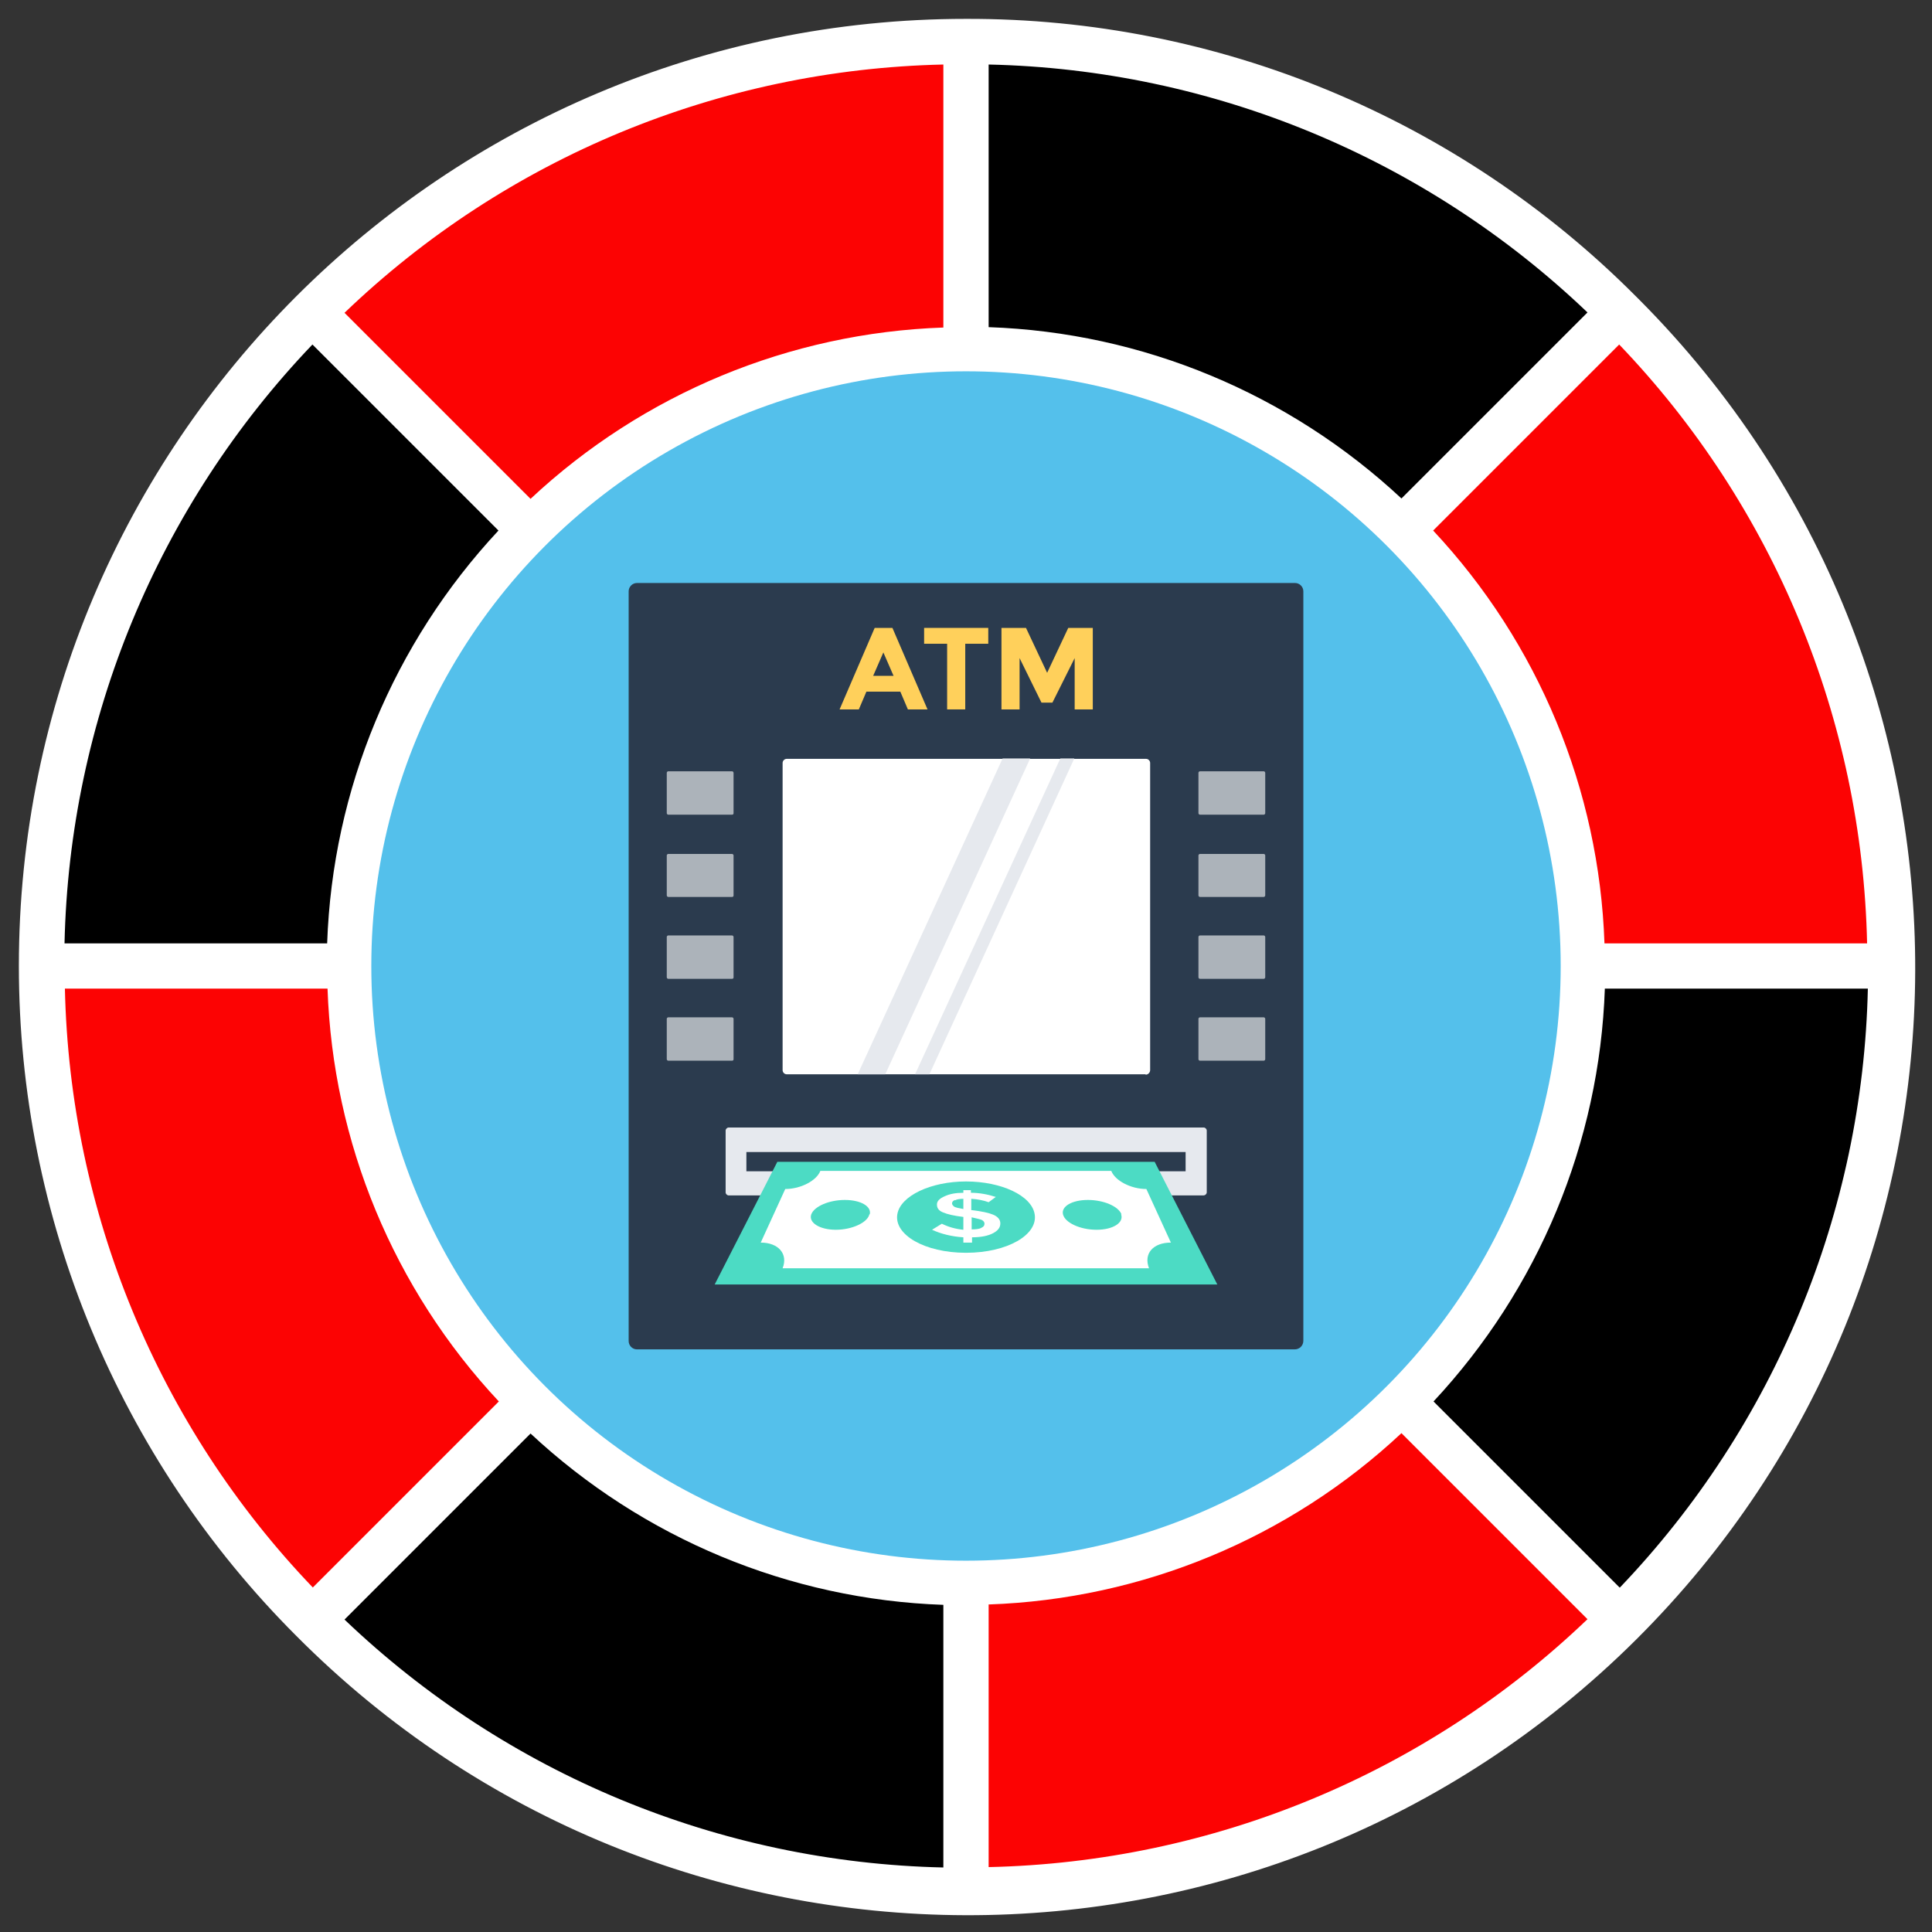
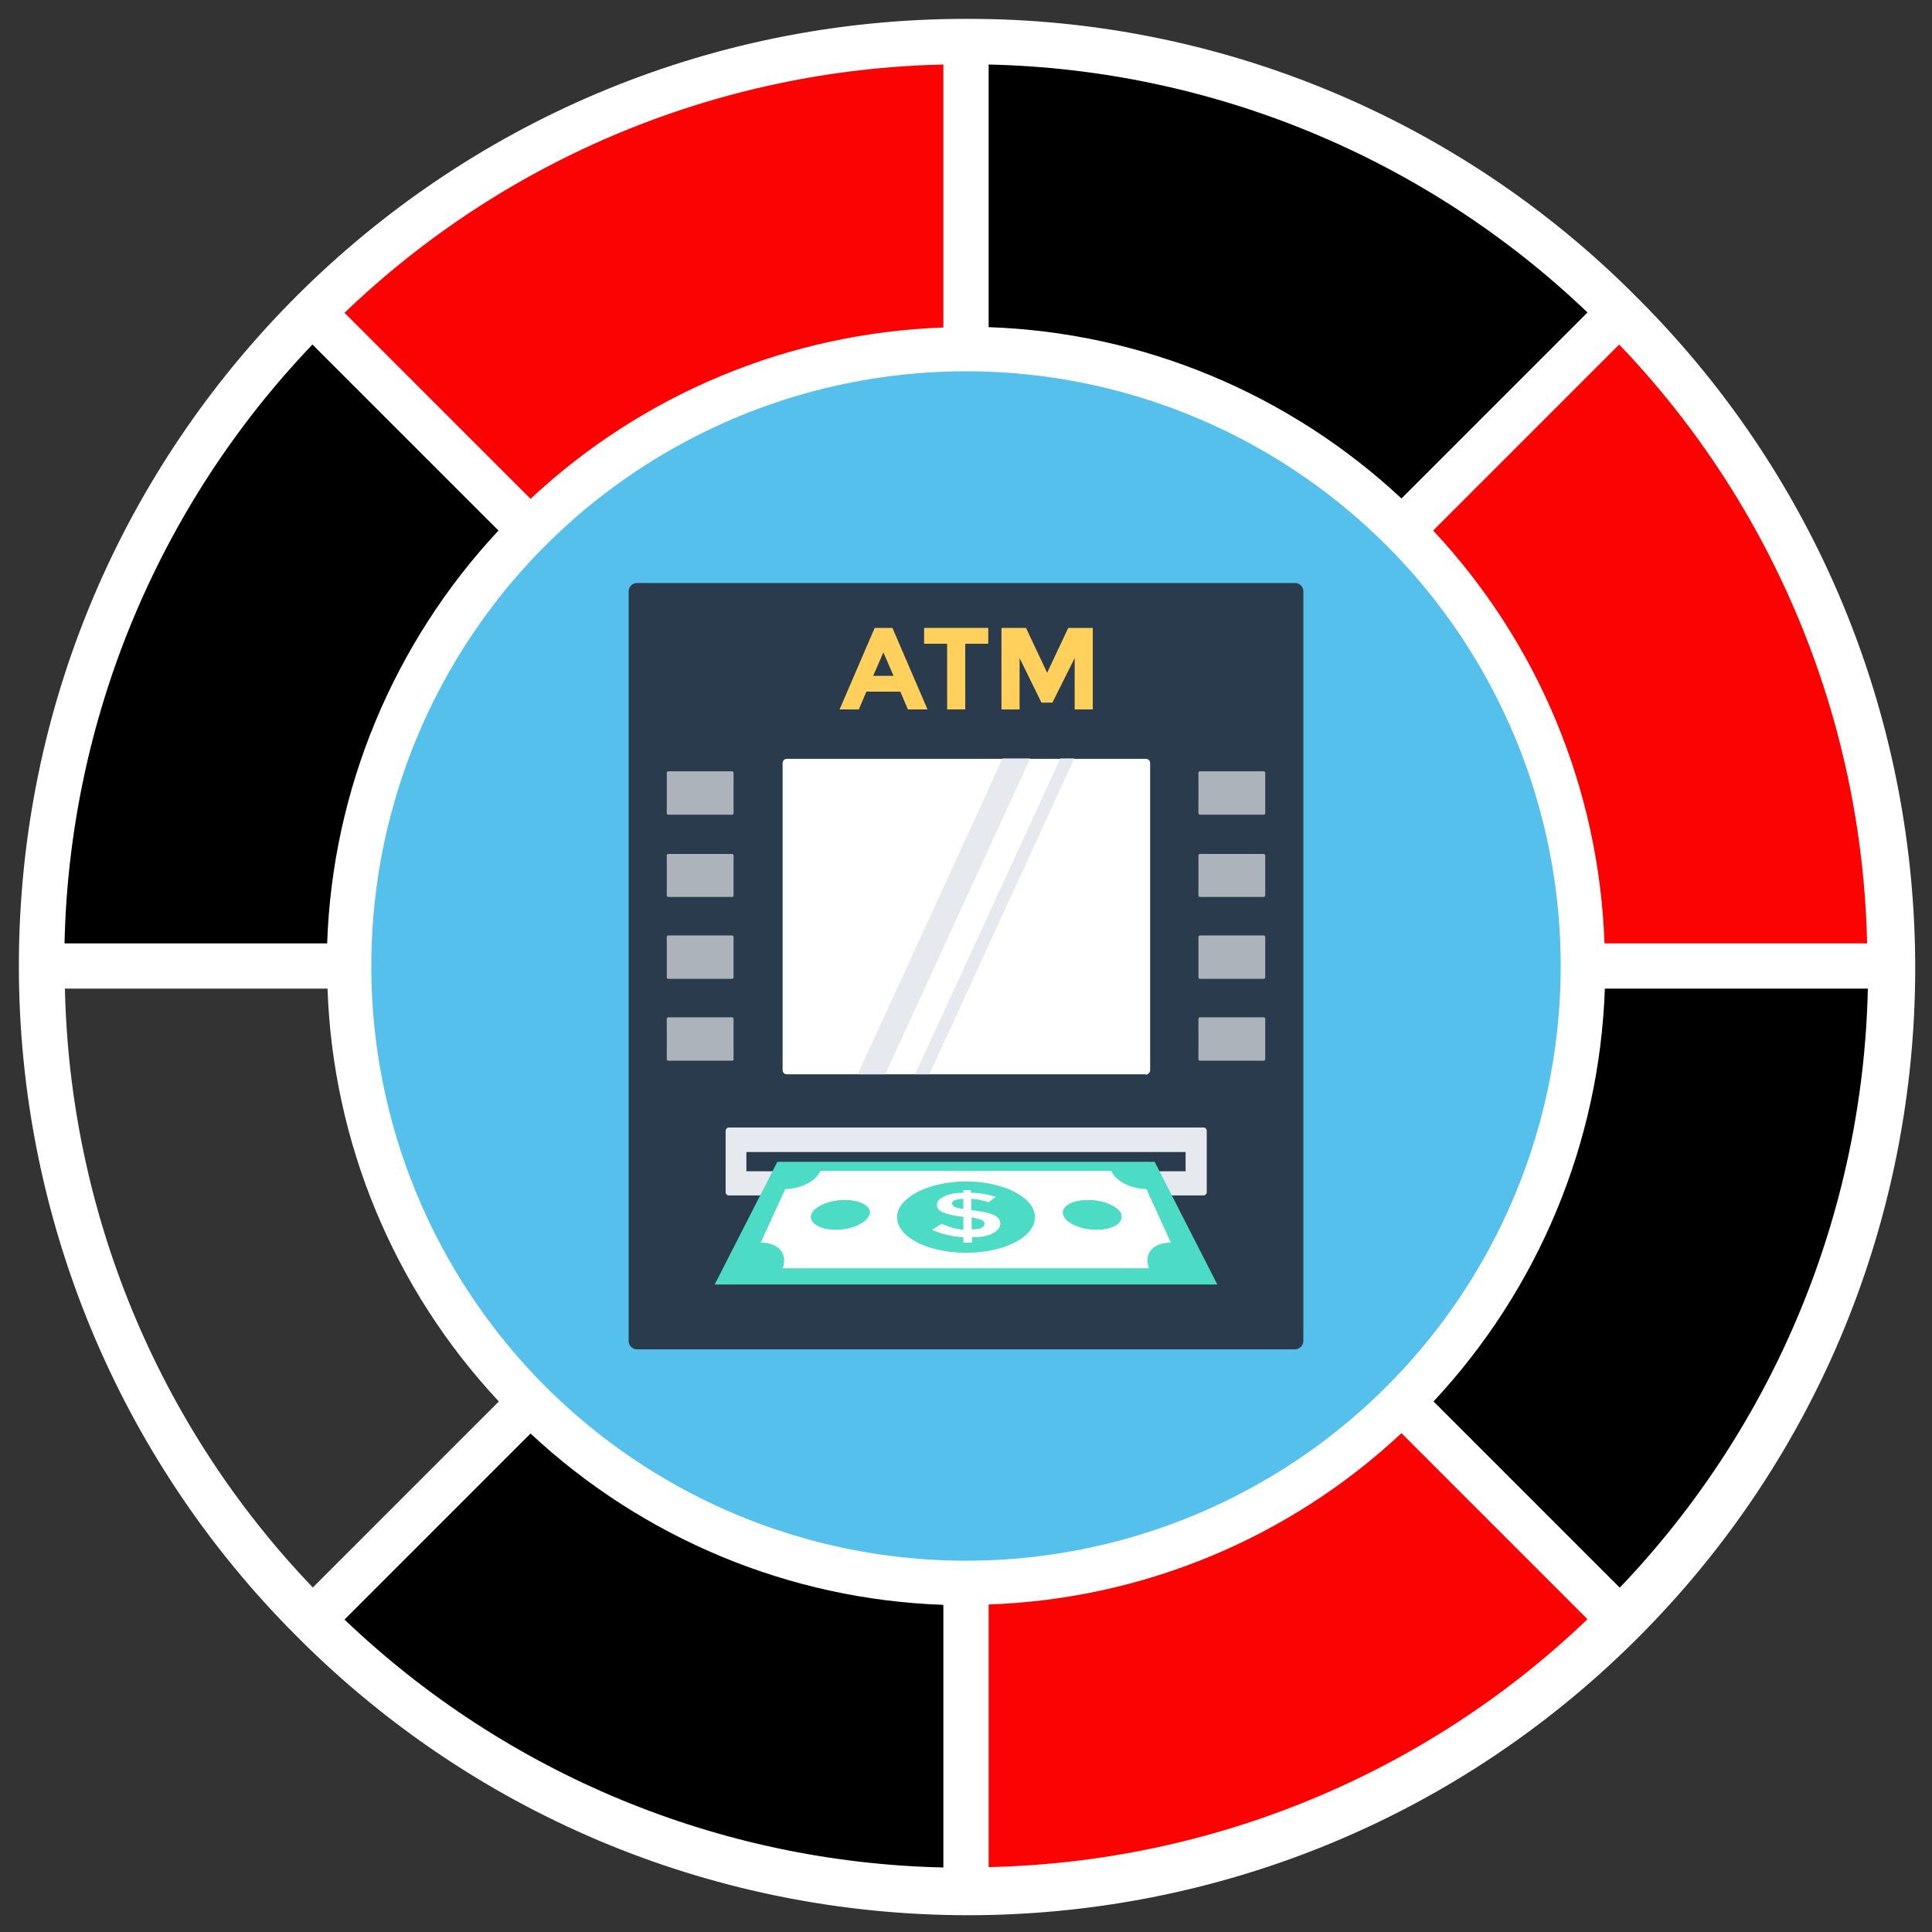
<svg xmlns="http://www.w3.org/2000/svg" id="Layer_1" version="1.1" viewBox="0 0 512 512">
  <rect x="0" y="0" width="512" height="512" fill="#333333" stroke="none" />
  <defs>
    <style>
      .st0 {
        fill: #ffd05b;
      }

      .st1 {
        fill: #2b3b4e;
      }

      .st2 {
        fill: #fcfcfc;
      }

      .st3 {
        fill: #acb3ba;
      }

      .st4 {
        fill: #fff;
      }

      .st5 {
        fill: #fc0303;
      }

      .st6 {
        fill: #e6e9ee;
      }

      .st7 {
        fill: #4cdbc4;
      }

      .st8 {
        fill: #54c0eb;
      }
    </style>
  </defs>
  <path class="st2" d="M371.5,140.5c63.8,63.8,63.8,167.2,0,231-63.8,63.8-167.2,63.8-231,0-63.8-63.8-63.8-167.2,0-231,30.6-30.6,72.2-47.8,115.5-47.8,43.3,0,84.9,17.2,115.5,47.8Z" />
  <path class="st5" d="M501,256h-81.7c0-43.3-17.2-84.9-47.8-115.5l57.8-57.8c46,45.9,71.8,108.2,71.8,173.2Z" />
  <path class="st5" d="M256,11v81.7c-43.3,0-84.9,17.2-115.5,47.8l-57.8-57.7C128.7,36.7,191,10.9,256,11Z" />
-   <path class="st5" d="M140.5,371.5l-57.7,57.8c-46-45.9-71.8-108.2-71.8-173.2h81.7c0,43.3,17.2,84.9,47.8,115.5Z" />
  <path class="st5" d="M371.5,371.5l57.8,57.8c-45.9,46-108.2,71.8-173.2,71.8v-81.7c43.3,0,84.9-17.2,115.5-47.8Z" />
  <path d="M256,419.3v81.7c-65,0-127.3-25.7-173.2-71.8l57.8-57.8c30.6,30.7,72.2,47.9,115.5,47.8Z" />
  <path d="M419.3,256h81.7c0,65-25.7,127.3-71.8,173.2l-57.8-57.8c30.7-30.6,47.9-72.2,47.8-115.5Z" />
  <path d="M256,11c65,0,127.3,25.7,173.2,71.8l-57.8,57.8c-30.6-30.7-72.2-47.9-115.5-47.8V11Z" />
  <path d="M82.8,82.8l57.8,57.8c-30.7,30.6-47.9,72.2-47.8,115.5H11c0-65,25.7-127.3,71.8-173.2Z" />
  <path class="st4" d="M256,5c-138.6,0-251,112.4-251,251,0,66.6,26.4,130.4,73.5,177.5,97.7,98.3,256.7,98.8,355,1.1s98.8-256.7,1.1-355c-.4-.4-.7-.7-1.1-1.1C386.5,31.3,322.6,4.8,256,5ZM262,17.1c59.3,1.3,115.9,24.8,158.7,65.7l-49.3,49.3c-29.8-27.8-68.6-44-109.4-45.4V17.1ZM250,17.1v69.7c-40.7,1.4-79.6,17.5-109.4,45.4l-49.3-49.3C134.1,41.8,190.7,18.4,250,17.1ZM82.8,91.3l49.3,49.3c-27.8,29.8-44,68.6-45.4,109.4H17.1c1.3-59.3,24.8-115.9,65.7-158.7ZM17.1,262h69.7c1.4,40.7,17.5,79.6,45.4,109.4l-49.3,49.3c-41-42.8-64.4-99.4-65.7-158.7ZM250,494.9c-59.3-1.3-115.9-24.8-158.7-65.7l49.3-49.3c29.8,27.8,68.6,44,109.4,45.4v69.7ZM98.7,256c0-86.8,70.6-157.3,157.3-157.3s157.3,70.6,157.3,157.3-70.6,157.3-157.3,157.3-157.3-70.6-157.3-157.3ZM262,494.9v-69.7c40.7-1.4,79.6-17.5,109.4-45.4l49.3,49.3c-42.8,41-99.4,64.4-158.7,65.7ZM429.2,420.7l-49.3-49.3c27.8-29.8,44-68.6,45.4-109.4h69.7c-1.3,59.3-24.8,115.9-65.7,158.7ZM425.2,250c-1.4-40.7-17.5-79.6-45.4-109.4l49.3-49.3c41,42.8,64.4,99.4,65.7,158.7h-69.7Z" />
  <g>
    <circle class="st8" cx="256" cy="256" r="157.6" />
    <path class="st1" d="M343.2,357.6h-174.4c-1.2,0-2.2-1-2.2-2.2v-198.7c0-1.2,1-2.2,2.2-2.2h174.4c1.2,0,2.2,1,2.2,2.2v198.6c0,1.3-1,2.3-2.3,2.3Z" />
    <path class="st4" d="M303.6,284.7h-95.1c-.6,0-1.1-.5-1.1-1.1v-81.4c0-.6.5-1.1,1.1-1.1h95.2c.6,0,1.1.5,1.1,1.1v81.4c0,.6-.5,1.2-1.2,1.2Z" />
    <g>
      <polygon class="st6" points="281 201 242.5 284.7 246.3 284.7 284.7 201 281 201" />
      <polygon class="st6" points="265.7 201 227.3 284.7 234.6 284.7 273 201 265.7 201" />
    </g>
    <g>
      <path class="st3" d="M334.9,215.9h-16.9c-.2,0-.4-.2-.4-.4v-10.7c0-.2.2-.4.4-.4h16.9c.2,0,.4.2.4.4v10.7c0,.2-.2.4-.4.4Z" />
      <path class="st3" d="M334.9,237.7h-16.9c-.2,0-.4-.2-.4-.4v-10.6c0-.2.2-.4.4-.4h16.9c.2,0,.4.2.4.4v10.6c0,.2-.2.4-.4.4Z" />
      <path class="st3" d="M334.9,259.4h-16.9c-.2,0-.4-.2-.4-.4v-10.7c0-.2.2-.4.4-.4h16.9c.2,0,.4.2.4.4v10.7c0,.2-.2.4-.4.4Z" />
      <path class="st3" d="M334.9,281.1h-16.9c-.2,0-.4-.2-.4-.4v-10.7c0-.2.2-.4.4-.4h16.9c.2,0,.4.2.4.4v10.7c0,.2-.2.4-.4.4Z" />
      <path class="st3" d="M194,215.9h-16.9c-.2,0-.4-.2-.4-.4v-10.7c0-.2.2-.4.4-.4h16.9c.2,0,.4.2.4.4v10.7c0,.2-.1.4-.4.4Z" />
      <path class="st3" d="M194,237.7h-16.9c-.2,0-.4-.2-.4-.4v-10.6c0-.2.2-.4.4-.4h16.9c.2,0,.4.2.4.4v10.6c0,.2-.1.4-.4.4Z" />
      <path class="st3" d="M194,259.4h-16.9c-.2,0-.4-.2-.4-.4v-10.7c0-.2.2-.4.4-.4h16.9c.2,0,.4.2.4.4v10.7c0,.2-.1.4-.4.4Z" />
      <path class="st3" d="M194,281.1h-16.9c-.2,0-.4-.2-.4-.4v-10.7c0-.2.2-.4.4-.4h16.9c.2,0,.4.2.4.4v10.7c0,.2-.1.4-.4.4Z" />
    </g>
    <path class="st6" d="M318.9,316.8h-125.8c-.4,0-.8-.4-.8-.8v-16.4c0-.4.4-.8.8-.8h125.9c.4,0,.8.4.8.8v16.4c0,.4-.4.8-.9.8Z" />
    <rect class="st1" x="197.8" y="305.3" width="116.4" height="5.1" />
    <polygon class="st7" points="322.6 340.4 189.4 340.4 206 307.9 306 307.9 322.6 340.4" />
    <path class="st4" d="M201.6,329.3l6.5-14.2c4.1,0,8.3-2.2,9.3-4.8h77.1c1,2.6,5.2,4.8,9.3,4.8l6.5,14.2c-4.7,0-7.3,2.9-5.8,6.8h-97.1c1.5-3.8-1.1-6.8-5.8-6.8Z" />
    <g>
      <path class="st7" d="M274.2,321.8c.9,5.4-7.2,10.2-18.2,10.2s-19.1-4.8-18.2-10.2c.8-4.9,8.9-8.7,18.2-8.7,9.3,0,17.4,3.7,18.2,8.7Z" />
      <path class="st7" d="M297.1,321.8c.8,2.2-2.1,4.1-6.5,4.1s-8.4-1.9-8.9-4.1c-.5-2.1,2.4-3.8,6.6-3.8s8.1,1.7,8.9,3.8Z" />
      <path class="st7" d="M230.4,321.8c-.5,2.2-4.6,4.1-8.9,4.1s-7.3-1.9-6.5-4.1c.8-2.1,4.7-3.8,8.9-3.8s7.1,1.7,6.6,3.8Z" />
    </g>
    <path class="st4" d="M255.3,329.3v-1.4c-3.1-.2-5.9-.9-8.3-2l2.6-1.6c1.8.9,3.7,1.4,5.7,1.6v-3.4c-2.5-.3-4.2-.7-5.4-1.2s-1.6-1.2-1.6-2.1.7-1.6,2.1-2.2c1.3-.6,2.9-.9,4.9-.9v-.7h2v.7c2.2,0,4.4.4,6.6,1.1l-1.9,1.4c-1.4-.5-2.9-.8-4.6-.9v3h.2c2.5.3,4.4.7,5.6,1.2s1.9,1.3,1.9,2.3c0,1.1-.6,1.9-1.9,2.6s-3.2,1.1-5.6,1.1v1.4h-2.3q0,.1,0,.1ZM253.1,318c-.6.2-.8.6-.8.9s.2.6.6.9c.4.2,1.2.4,2.4.6v-2.7c-.9,0-1.7.1-2.2.4ZM260,325.4c.6-.2.9-.6.9-1.1,0-.4-.2-.7-.7-1-.5-.2-1.4-.4-2.7-.7v3.2c1.1,0,2-.1,2.6-.4Z" />
    <g>
      <path class="st0" d="M240.6,188l-2-4.7h-9l-2,4.7h-5.1l9.3-21.6h4.7l9.3,21.6h-5.1ZM234.1,172.9l-2.7,6.2h5.4l-2.7-6.2Z" />
      <path class="st0" d="M255.8,170.6v17.4h-4.8v-17.4h-6.1v-4.2h17v4.2h-6.1Z" />
      <path class="st0" d="M284.8,174.4l-5.9,11.8h-2.9l-5.8-11.8v13.6h-4.8v-21.6h6.5l5.6,11.9,5.6-11.9h6.5v21.6h-4.8v-13.6h0Z" />
    </g>
  </g>
</svg>